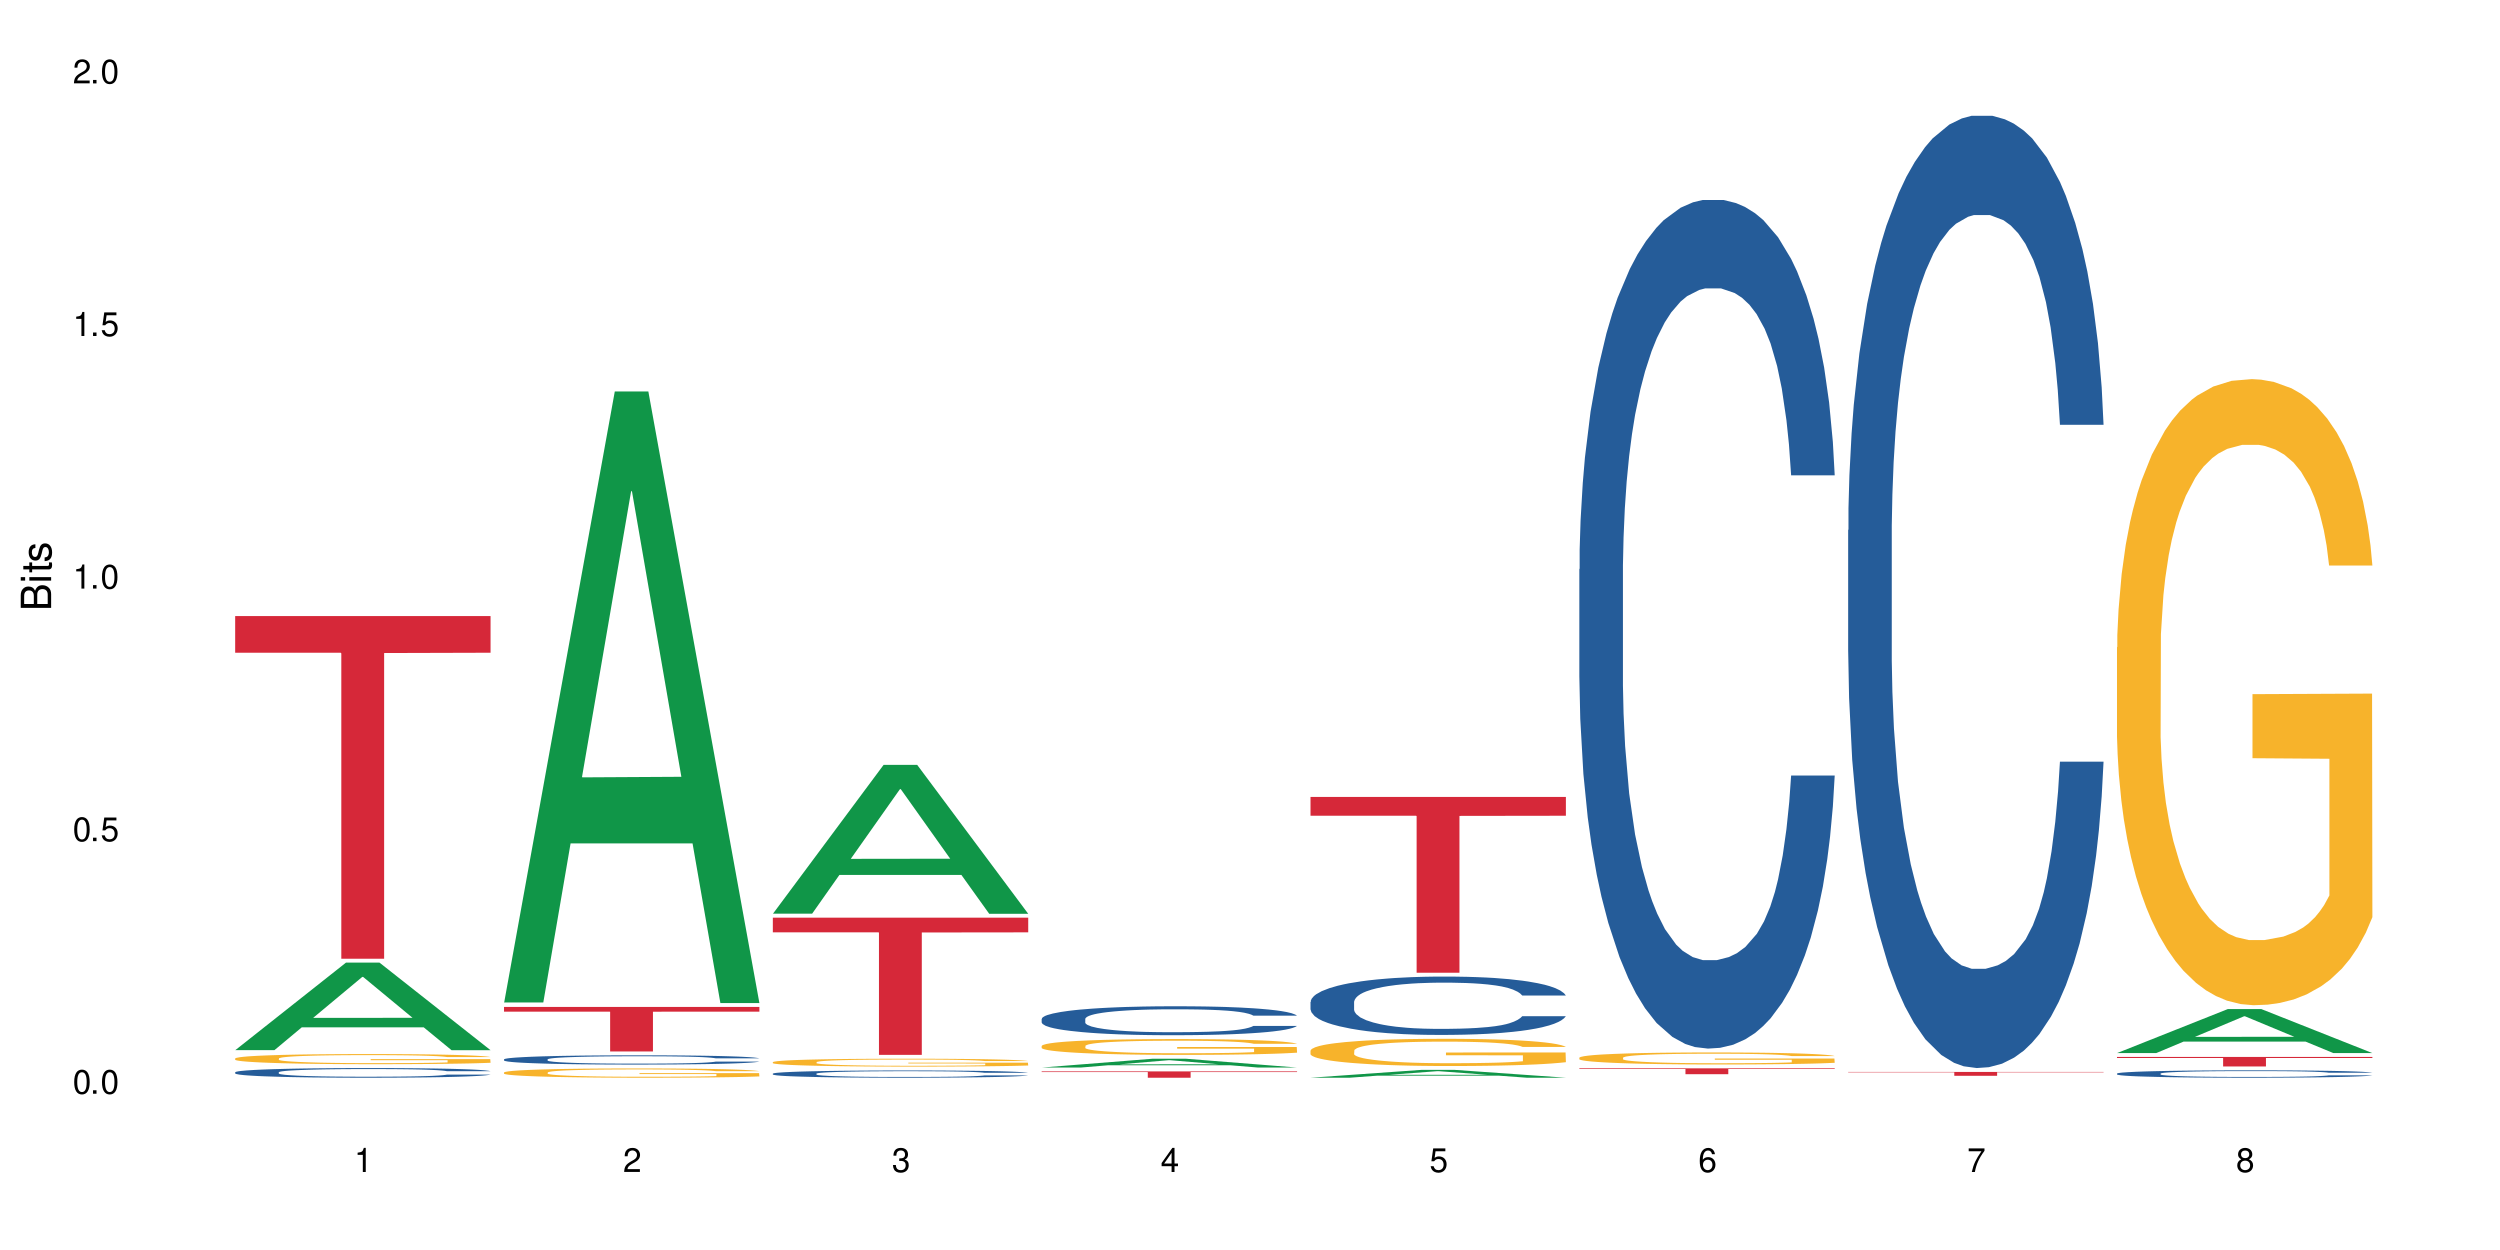
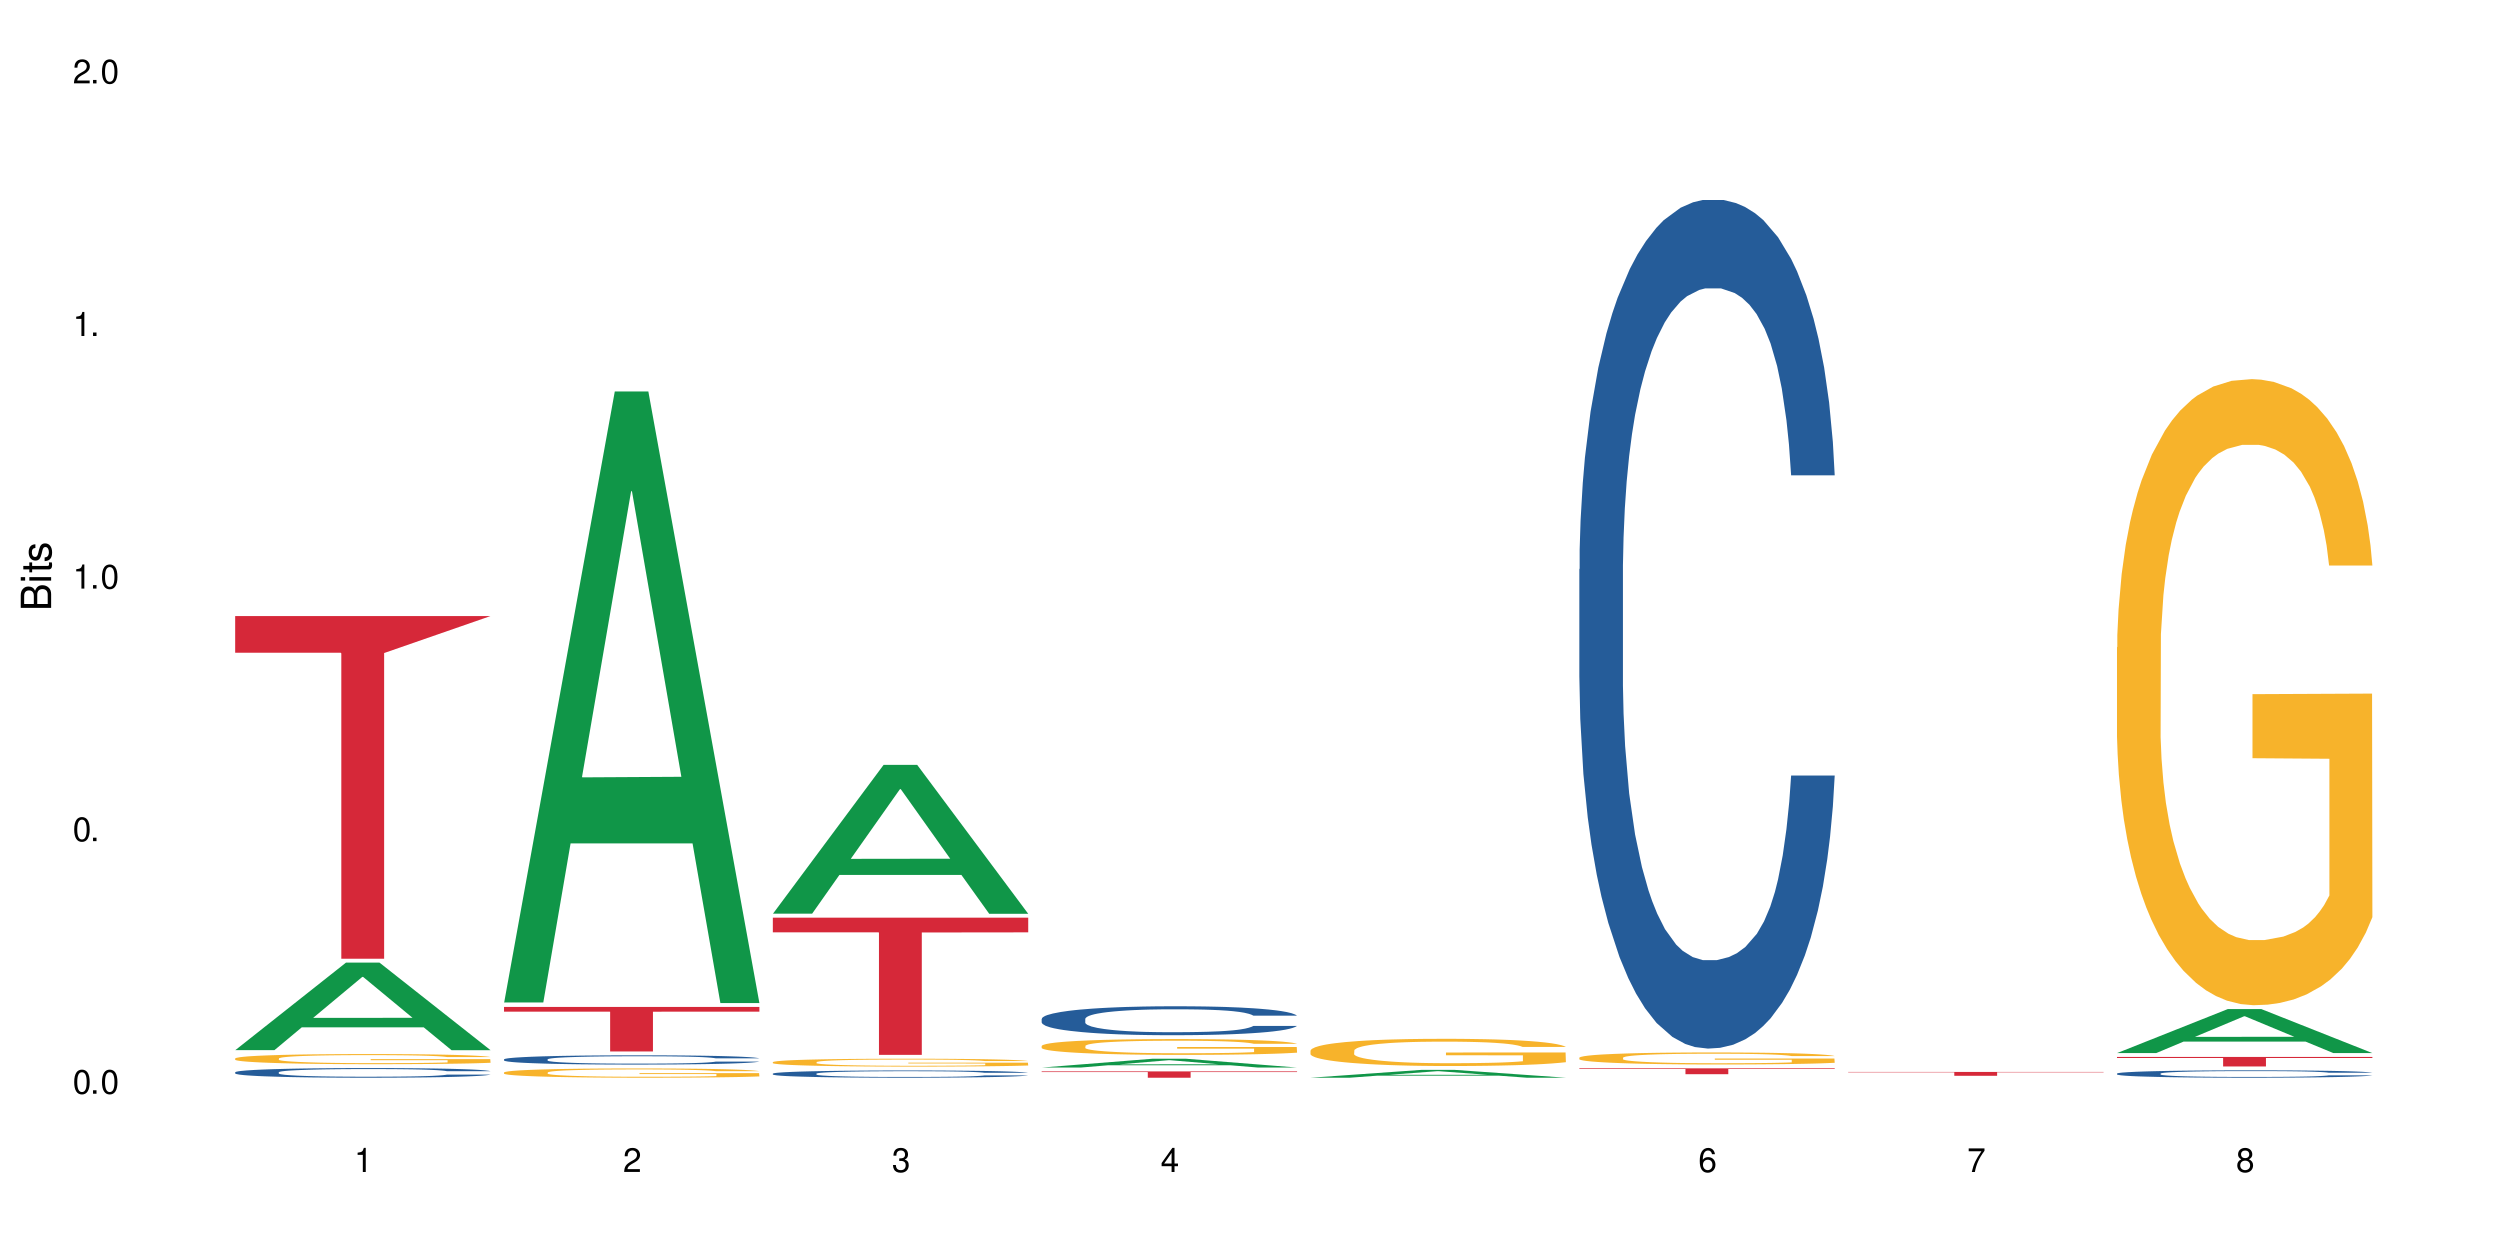
<svg xmlns="http://www.w3.org/2000/svg" xmlns:xlink="http://www.w3.org/1999/xlink" width="720" height="360" viewBox="0 0 720 360">
  <defs>
    <g>
      <g id="glyph-0-0">
</g>
      <g id="glyph-0-1">
        <path d="M 2.641 -6.938 C 2 -6.938 1.422 -6.656 1.078 -6.172 C 0.641 -5.562 0.406 -4.641 0.406 -3.359 C 0.406 -1.016 1.188 0.219 2.641 0.219 C 4.078 0.219 4.859 -1.016 4.859 -3.297 C 4.859 -4.641 4.656 -5.547 4.203 -6.172 C 3.844 -6.656 3.281 -6.938 2.641 -6.938 Z M 2.641 -6.188 C 3.547 -6.188 4 -5.25 4 -3.375 C 4 -1.406 3.562 -0.484 2.625 -0.484 C 1.734 -0.484 1.281 -1.438 1.281 -3.344 C 1.281 -5.25 1.734 -6.188 2.641 -6.188 Z M 2.641 -6.188 " />
      </g>
      <g id="glyph-0-2">
        <path d="M 1.828 -1 L 0.828 -1 L 0.828 0 L 1.828 0 Z M 1.828 -1 " />
      </g>
      <g id="glyph-0-3">
-         <path d="M 4.562 -6.797 L 1.062 -6.797 L 0.547 -3.094 L 1.328 -3.094 C 1.719 -3.562 2.047 -3.734 2.578 -3.734 C 3.484 -3.734 4.062 -3.109 4.062 -2.094 C 4.062 -1.125 3.484 -0.531 2.578 -0.531 C 1.828 -0.531 1.375 -0.906 1.188 -1.672 L 0.328 -1.672 C 0.453 -1.109 0.547 -0.844 0.75 -0.594 C 1.125 -0.078 1.828 0.219 2.594 0.219 C 3.969 0.219 4.922 -0.781 4.922 -2.219 C 4.922 -3.562 4.031 -4.484 2.719 -4.484 C 2.25 -4.484 1.859 -4.359 1.469 -4.062 L 1.734 -5.969 L 4.562 -5.969 Z M 4.562 -6.797 " />
-       </g>
+         </g>
      <g id="glyph-0-4">
        <path d="M 2.484 -4.938 L 2.484 0 L 3.328 0 L 3.328 -6.938 L 2.766 -6.938 C 2.469 -5.875 2.281 -5.734 0.984 -5.562 L 0.984 -4.938 Z M 2.484 -4.938 " />
      </g>
      <g id="glyph-0-5">
        <path d="M 4.859 -0.828 L 1.281 -0.828 C 1.359 -1.406 1.672 -1.781 2.5 -2.281 L 3.469 -2.828 C 4.406 -3.344 4.906 -4.062 4.906 -4.906 C 4.906 -5.484 4.672 -6.031 4.266 -6.406 C 3.859 -6.766 3.375 -6.938 2.719 -6.938 C 1.859 -6.938 1.219 -6.625 0.844 -6.031 C 0.609 -5.672 0.5 -5.234 0.484 -4.531 L 1.328 -4.531 C 1.359 -5.016 1.406 -5.281 1.531 -5.516 C 1.75 -5.938 2.188 -6.203 2.703 -6.203 C 3.469 -6.203 4.031 -5.641 4.031 -4.891 C 4.031 -4.344 3.719 -3.859 3.125 -3.516 L 2.234 -3 C 0.812 -2.172 0.406 -1.531 0.328 -0.016 L 4.859 -0.016 Z M 4.859 -0.828 " />
      </g>
      <g id="glyph-0-6">
        <path d="M 2.125 -3.188 L 2.578 -3.188 C 3.5 -3.188 3.984 -2.766 3.984 -1.922 C 3.984 -1.062 3.469 -0.531 2.594 -0.531 C 1.656 -0.531 1.203 -1 1.156 -2.016 L 0.312 -2.016 C 0.344 -1.453 0.438 -1.094 0.609 -0.781 C 0.953 -0.109 1.625 0.219 2.547 0.219 C 3.953 0.219 4.859 -0.625 4.859 -1.938 C 4.859 -2.828 4.516 -3.297 3.703 -3.594 C 4.344 -3.844 4.656 -4.328 4.656 -5.031 C 4.656 -6.219 3.875 -6.938 2.578 -6.938 C 1.203 -6.938 0.484 -6.172 0.453 -4.703 L 1.297 -4.703 C 1.312 -5.125 1.344 -5.359 1.453 -5.578 C 1.641 -5.969 2.062 -6.203 2.594 -6.203 C 3.344 -6.203 3.797 -5.75 3.797 -5 C 3.797 -4.516 3.609 -4.219 3.25 -4.047 C 3.016 -3.953 2.703 -3.922 2.125 -3.906 Z M 2.125 -3.188 " />
      </g>
      <g id="glyph-0-7">
        <path d="M 3.141 -1.672 L 3.141 0 L 3.984 0 L 3.984 -1.672 L 4.984 -1.672 L 4.984 -2.438 L 3.984 -2.438 L 3.984 -6.938 L 3.359 -6.938 L 0.266 -2.578 L 0.266 -1.672 Z M 3.141 -2.438 L 1 -2.438 L 3.141 -5.5 Z M 3.141 -2.438 " />
      </g>
      <g id="glyph-0-8">
        <path d="M 4.781 -5.125 C 4.609 -6.266 3.891 -6.938 2.844 -6.938 C 2.094 -6.938 1.422 -6.578 1.031 -5.953 C 0.594 -5.266 0.406 -4.422 0.406 -3.172 C 0.406 -2 0.578 -1.25 0.984 -0.641 C 1.359 -0.078 1.953 0.219 2.703 0.219 C 3.984 0.219 4.922 -0.75 4.922 -2.094 C 4.922 -3.375 4.062 -4.281 2.844 -4.281 C 2.172 -4.281 1.641 -4.031 1.281 -3.516 C 1.281 -5.234 1.828 -6.188 2.797 -6.188 C 3.391 -6.188 3.797 -5.797 3.938 -5.125 Z M 2.734 -3.531 C 3.547 -3.531 4.062 -2.953 4.062 -2.031 C 4.062 -1.156 3.484 -0.531 2.703 -0.531 C 1.922 -0.531 1.328 -1.188 1.328 -2.078 C 1.328 -2.938 1.906 -3.531 2.734 -3.531 Z M 2.734 -3.531 " />
      </g>
      <g id="glyph-0-9">
        <path d="M 4.984 -6.797 L 0.438 -6.797 L 0.438 -5.969 L 4.109 -5.969 C 2.5 -3.656 1.828 -2.234 1.328 0 L 2.219 0 C 2.594 -2.172 3.453 -4.047 4.984 -6.094 Z M 4.984 -6.797 " />
      </g>
      <g id="glyph-0-10">
        <path d="M 3.75 -3.656 C 4.469 -4.094 4.688 -4.438 4.688 -5.078 C 4.688 -6.172 3.844 -6.938 2.641 -6.938 C 1.438 -6.938 0.594 -6.172 0.594 -5.094 C 0.594 -4.438 0.812 -4.094 1.516 -3.656 C 0.734 -3.266 0.359 -2.703 0.359 -1.922 C 0.359 -0.656 1.281 0.219 2.641 0.219 C 3.984 0.219 4.922 -0.656 4.922 -1.922 C 4.922 -2.703 4.531 -3.266 3.75 -3.656 Z M 2.641 -6.188 C 3.359 -6.188 3.812 -5.75 3.812 -5.062 C 3.812 -4.406 3.344 -3.984 2.641 -3.984 C 1.922 -3.984 1.453 -4.406 1.453 -5.078 C 1.453 -5.75 1.922 -6.188 2.641 -6.188 Z M 2.641 -3.266 C 3.484 -3.266 4.062 -2.719 4.062 -1.906 C 4.062 -1.078 3.484 -0.531 2.625 -0.531 C 1.797 -0.531 1.219 -1.094 1.219 -1.906 C 1.219 -2.719 1.781 -3.266 2.641 -3.266 Z M 2.641 -3.266 " />
      </g>
      <g id="glyph-1-0">
</g>
      <g id="glyph-1-1">
        <path d="M 0 -0.953 L 0 -4.891 C 0 -5.719 -0.234 -6.344 -0.734 -6.797 C -1.188 -7.234 -1.812 -7.469 -2.5 -7.469 C -3.547 -7.469 -4.188 -7 -4.625 -5.875 C -4.984 -6.688 -5.625 -7.094 -6.531 -7.094 C -7.172 -7.094 -7.734 -6.859 -8.141 -6.391 C -8.562 -5.922 -8.75 -5.344 -8.75 -4.5 L -8.75 -0.953 Z M -4.984 -2.062 L -7.766 -2.062 L -7.766 -4.219 C -7.766 -4.844 -7.688 -5.203 -7.453 -5.5 C -7.219 -5.812 -6.859 -5.969 -6.375 -5.969 C -5.891 -5.969 -5.531 -5.812 -5.297 -5.5 C -5.062 -5.203 -4.984 -4.844 -4.984 -4.219 Z M -0.984 -2.062 L -4 -2.062 L -4 -4.781 C -4 -5.766 -3.438 -6.359 -2.484 -6.359 C -1.547 -6.359 -0.984 -5.766 -0.984 -4.781 Z M -0.984 -2.062 " />
      </g>
      <g id="glyph-1-2">
        <path d="M -6.281 -1.797 L -6.281 -0.797 L 0 -0.797 L 0 -1.797 Z M -8.75 -1.797 L -8.75 -0.797 L -7.484 -0.797 L -7.484 -1.797 Z M -8.75 -1.797 " />
      </g>
      <g id="glyph-1-3">
        <path d="M -6.281 -3.047 L -6.281 -2.016 L -8.016 -2.016 L -8.016 -1.016 L -6.281 -1.016 L -6.281 -0.172 L -5.469 -0.172 L -5.469 -1.016 L -0.719 -1.016 C -0.078 -1.016 0.281 -1.453 0.281 -2.234 C 0.281 -2.5 0.25 -2.719 0.188 -3.047 L -0.641 -3.047 C -0.609 -2.906 -0.594 -2.766 -0.594 -2.562 C -0.594 -2.141 -0.719 -2.016 -1.156 -2.016 L -5.469 -2.016 L -5.469 -3.047 Z M -6.281 -3.047 " />
      </g>
      <g id="glyph-1-4">
        <path d="M -4.531 -5.25 C -5.766 -5.25 -6.469 -4.422 -6.469 -2.969 C -6.469 -1.516 -5.719 -0.562 -4.547 -0.562 C -3.562 -0.562 -3.094 -1.062 -2.734 -2.562 L -2.516 -3.484 C -2.344 -4.188 -2.094 -4.469 -1.641 -4.469 C -1.047 -4.469 -0.641 -3.875 -0.641 -3 C -0.641 -2.453 -0.797 -2 -1.062 -1.75 C -1.25 -1.594 -1.422 -1.531 -1.875 -1.469 L -1.875 -0.406 C -0.422 -0.453 0.281 -1.266 0.281 -2.922 C 0.281 -4.5 -0.5 -5.516 -1.719 -5.516 C -2.656 -5.516 -3.172 -4.984 -3.469 -3.734 L -3.703 -2.766 C -3.891 -1.953 -4.156 -1.609 -4.594 -1.609 C -5.188 -1.609 -5.547 -2.125 -5.547 -2.938 C -5.547 -3.75 -5.203 -4.172 -4.531 -4.203 Z M -4.531 -5.25 " />
      </g>
    </g>
  </defs>
  <rect x="-72" y="-36" width="864" height="432" fill="rgb(100%, 100%, 100%)" fill-opacity="1" />
  <path fill-rule="nonzero" fill="rgb(6.275%, 58.824%, 28.235%)" fill-opacity="1" d="M 67.73 302.434 L 67.809 302.41 L 99.637 277.238 L 109.301 277.238 L 141.281 302.457 L 130.047 302.457 L 122.031 295.875 L 86.906 295.875 L 79.047 302.434 L 67.73 302.434 L 90.285 293.152 L 118.809 293.129 L 104.586 281.359 L 104.43 281.336 L 104.27 281.406 L 90.207 293.129 L 90.285 293.152 Z M 67.73 302.434 " />
  <path fill-rule="nonzero" fill="rgb(14.51%, 36.078%, 60%)" fill-opacity="1" d="M 67.73 308.812 L 67.82 308.809 L 67.82 308.746 L 68.09 308.652 L 68.719 308.527 L 69.344 308.445 L 70.961 308.293 L 73.203 308.148 L 75.535 308.039 L 77.238 307.973 L 78.766 307.922 L 82.262 307.828 L 84.504 307.777 L 86.926 307.734 L 89.887 307.691 L 92.039 307.668 L 96.883 307.625 L 100.469 307.609 L 103.25 307.602 L 109.262 307.602 L 112.848 307.609 L 115.449 307.625 L 118.32 307.645 L 120.742 307.668 L 124.957 307.723 L 128.727 307.793 L 130.43 307.836 L 133.121 307.914 L 135.184 307.988 L 136.617 308.055 L 138.234 308.148 L 139.668 308.266 L 140.746 308.395 L 141.281 308.504 L 128.727 308.504 L 128.098 308.402 L 127.379 308.324 L 126.035 308.219 L 124.688 308.145 L 122.805 308.07 L 121.102 308.023 L 118.77 307.973 L 116.707 307.945 L 114.555 307.922 L 112.488 307.906 L 108.543 307.891 L 103.969 307.891 L 102.266 307.895 L 98.766 307.914 L 96.883 307.934 L 94.191 307.969 L 92.309 308.004 L 90.066 308.055 L 88.539 308.098 L 86.656 308.164 L 85.312 308.223 L 83.785 308.305 L 82.891 308.367 L 82.082 308.441 L 81.363 308.523 L 80.828 308.613 L 80.469 308.707 L 80.289 308.797 L 80.289 309.191 L 80.469 309.285 L 80.918 309.391 L 82.082 309.547 L 83.785 309.68 L 85.762 309.789 L 87.645 309.863 L 88.719 309.898 L 90.156 309.941 L 92.398 309.992 L 95.629 310.043 L 97.512 310.062 L 100.383 310.082 L 103.34 310.094 L 107.289 310.094 L 110.785 310.082 L 113.117 310.07 L 115.539 310.051 L 118.859 310.008 L 120.922 309.965 L 122.715 309.918 L 124.062 309.871 L 124.957 309.828 L 126.305 309.75 L 127.379 309.664 L 128.188 309.574 L 128.727 309.488 L 141.281 309.488 L 140.746 309.59 L 139.938 309.688 L 139.129 309.762 L 137.875 309.852 L 136.441 309.93 L 134.375 310.02 L 132.672 310.078 L 130.43 310.141 L 128.367 310.191 L 126.125 310.234 L 122.805 310.285 L 120.652 310.309 L 118.32 310.332 L 115.539 310.352 L 112.043 310.371 L 108.273 310.383 L 104.777 310.383 L 101.008 310.379 L 98.227 310.367 L 94.551 310.344 L 89.977 310.301 L 86.656 310.25 L 84.055 310.203 L 81.812 310.152 L 79.301 310.082 L 76.074 309.973 L 74.098 309.887 L 72.754 309.812 L 71.23 309.715 L 70.152 309.625 L 68.898 309.484 L 68 309.301 L 67.73 309.164 Z M 67.73 308.812 " />
  <path fill-rule="nonzero" fill="rgb(96.863%, 70.196%, 16.863%)" fill-opacity="1" d="M 67.73 304.82 L 67.82 304.816 L 67.82 304.762 L 68.18 304.645 L 69.078 304.477 L 70.242 304.344 L 71.5 304.234 L 72.305 304.18 L 73.652 304.102 L 74.816 304.043 L 77.777 303.922 L 81.543 303.809 L 83.609 303.762 L 85.941 303.715 L 89.258 303.664 L 90.785 303.648 L 95.449 303.605 L 100.738 303.578 L 106.57 303.57 L 109.262 303.574 L 112.938 303.582 L 117.961 303.613 L 120.832 303.641 L 123.074 303.664 L 125.406 303.699 L 128.277 303.754 L 130.969 303.816 L 133.121 303.883 L 135.273 303.961 L 137.066 304.047 L 138.594 304.141 L 139.938 304.254 L 140.746 304.344 L 141.281 304.438 L 128.816 304.438 L 128.098 304.344 L 127.289 304.273 L 125.945 304.184 L 124.598 304.121 L 123.254 304.07 L 120.742 304 L 118.59 303.957 L 115.898 303.922 L 113.297 303.898 L 110.336 303.883 L 108.543 303.875 L 103.789 303.875 L 99.484 303.895 L 96.973 303.918 L 95.18 303.938 L 92.668 303.977 L 91.141 304.008 L 90.246 304.031 L 87.555 304.113 L 85.762 304.188 L 84.773 304.238 L 83.52 304.32 L 82.621 304.391 L 81.633 304.496 L 81.098 304.578 L 80.379 304.758 L 80.289 305.238 L 80.559 305.34 L 81.098 305.449 L 81.812 305.543 L 82.891 305.645 L 83.965 305.723 L 85.852 305.828 L 87.465 305.895 L 88.719 305.941 L 91.141 306.012 L 92.129 306.039 L 94.461 306.086 L 96.883 306.121 L 99.844 306.156 L 102.086 306.172 L 105.672 306.184 L 110.246 306.184 L 115.629 306.168 L 119.039 306.148 L 121.371 306.125 L 122.895 306.105 L 124.777 306.078 L 126.125 306.051 L 127.379 306.02 L 128.906 305.977 L 128.906 305.34 L 106.75 305.336 L 106.75 305.039 L 141.195 305.035 L 141.281 306.078 L 139.398 306.148 L 137.066 306.219 L 134.824 306.273 L 132.492 306.316 L 129.176 306.367 L 126.484 306.398 L 122.355 306.438 L 118.59 306.461 L 114.645 306.477 L 111.145 306.484 L 107.02 306.488 L 103.34 306.48 L 99.395 306.465 L 96.254 306.445 L 93.383 306.418 L 90.516 306.383 L 86.926 306.328 L 84.594 306.281 L 82.172 306.227 L 79.75 306.16 L 77.598 306.09 L 76.164 306.031 L 74.727 305.969 L 73.203 305.887 L 71.766 305.797 L 70.691 305.715 L 69.703 305.621 L 68.988 305.535 L 68.27 305.414 L 67.91 305.316 L 67.73 305.234 Z M 67.73 304.82 " />
-   <path fill-rule="nonzero" fill="rgb(83.922%, 15.686%, 22.353%)" fill-opacity="1" d="M 67.73 177.418 L 141.281 177.418 L 141.281 187.984 L 110.629 188.074 L 110.629 276.125 L 98.297 276.125 L 98.297 188.168 L 98.117 187.984 L 67.73 187.984 Z M 67.73 177.418 " />
+   <path fill-rule="nonzero" fill="rgb(83.922%, 15.686%, 22.353%)" fill-opacity="1" d="M 67.73 177.418 L 141.281 177.418 L 110.629 188.074 L 110.629 276.125 L 98.297 276.125 L 98.297 188.168 L 98.117 187.984 L 67.73 187.984 Z M 67.73 177.418 " />
  <path fill-rule="nonzero" fill="rgb(6.275%, 58.824%, 28.235%)" fill-opacity="1" d="M 145.156 288.711 L 145.234 288.543 L 177.059 112.742 L 186.723 112.742 L 218.707 288.875 L 207.469 288.875 L 199.453 242.898 L 164.328 242.898 L 156.469 288.711 L 145.156 288.711 L 167.707 223.879 L 196.23 223.715 L 182.008 141.52 L 181.852 141.352 L 181.695 141.848 L 167.629 223.715 L 167.707 223.879 Z M 145.156 288.711 " />
  <path fill-rule="nonzero" fill="rgb(14.51%, 36.078%, 60%)" fill-opacity="1" d="M 145.156 305.09 L 145.242 305.09 L 145.242 305.031 L 145.512 304.938 L 146.141 304.82 L 146.77 304.738 L 148.383 304.594 L 150.625 304.457 L 152.957 304.348 L 154.664 304.285 L 156.188 304.234 L 159.684 304.145 L 161.93 304.098 L 164.352 304.059 L 167.309 304.016 L 169.461 303.992 L 174.305 303.953 L 177.895 303.938 L 180.676 303.93 L 186.684 303.93 L 190.273 303.938 L 192.875 303.949 L 195.742 303.969 L 198.164 303.992 L 202.383 304.047 L 206.148 304.113 L 207.852 304.152 L 210.543 304.23 L 212.605 304.301 L 214.043 304.367 L 215.656 304.457 L 217.094 304.566 L 218.168 304.691 L 218.707 304.797 L 206.148 304.797 L 205.52 304.699 L 204.805 304.621 L 203.457 304.523 L 202.113 304.449 L 200.23 304.379 L 198.523 304.332 L 196.191 304.289 L 194.129 304.258 L 191.977 304.234 L 189.914 304.223 L 185.969 304.207 L 181.391 304.207 L 179.688 304.211 L 176.191 304.23 L 174.305 304.25 L 171.613 304.281 L 169.73 304.312 L 167.488 304.363 L 165.965 304.406 L 164.082 304.469 L 162.734 304.523 L 161.211 304.605 L 160.312 304.664 L 159.508 304.734 L 158.789 304.816 L 158.25 304.898 L 157.891 304.992 L 157.711 305.078 L 157.711 305.457 L 157.891 305.547 L 158.34 305.648 L 159.508 305.797 L 161.211 305.926 L 163.184 306.027 L 165.066 306.102 L 166.145 306.137 L 167.578 306.176 L 169.82 306.223 L 173.051 306.273 L 174.934 306.293 L 177.805 306.312 L 180.766 306.32 L 184.711 306.32 L 188.211 306.312 L 190.543 306.301 L 192.965 306.281 L 196.281 306.238 L 198.344 306.199 L 200.141 306.152 L 201.484 306.105 L 202.383 306.066 L 203.727 305.992 L 204.805 305.91 L 205.609 305.824 L 206.148 305.742 L 218.707 305.742 L 218.168 305.84 L 217.359 305.934 L 216.555 306.004 L 215.297 306.09 L 213.863 306.164 L 211.801 306.25 L 210.094 306.309 L 207.852 306.367 L 205.789 306.414 L 203.547 306.457 L 200.23 306.504 L 198.074 306.527 L 195.742 306.551 L 192.965 306.57 L 189.465 306.586 L 185.699 306.598 L 182.199 306.602 L 178.434 306.594 L 175.652 306.586 L 171.973 306.562 L 167.398 306.52 L 164.082 306.473 L 161.48 306.426 L 159.238 306.379 L 156.727 306.312 L 153.496 306.203 L 151.523 306.121 L 150.176 306.055 L 148.652 305.957 L 147.574 305.871 L 146.32 305.734 L 145.422 305.562 L 145.156 305.43 Z M 145.156 305.09 " />
  <path fill-rule="nonzero" fill="rgb(96.863%, 70.196%, 16.863%)" fill-opacity="1" d="M 145.156 308.855 L 145.242 308.855 L 145.242 308.805 L 145.602 308.695 L 146.5 308.543 L 147.664 308.418 L 148.922 308.324 L 149.73 308.27 L 151.074 308.199 L 152.242 308.145 L 155.199 308.035 L 158.969 307.934 L 161.031 307.887 L 163.363 307.848 L 166.684 307.801 L 168.207 307.781 L 172.871 307.742 L 178.164 307.719 L 183.992 307.711 L 186.684 307.715 L 190.363 307.727 L 195.387 307.75 L 198.254 307.777 L 200.496 307.801 L 202.828 307.832 L 205.699 307.879 L 208.391 307.938 L 210.543 307.996 L 212.695 308.07 L 214.492 308.148 L 216.016 308.234 L 217.359 308.336 L 218.168 308.422 L 218.707 308.508 L 206.238 308.508 L 205.52 308.422 L 204.715 308.355 L 203.367 308.277 L 202.023 308.219 L 200.676 308.172 L 198.164 308.109 L 196.012 308.07 L 193.32 308.035 L 190.723 308.012 L 187.762 307.996 L 185.969 307.992 L 181.211 307.992 L 176.906 308.012 L 174.395 308.031 L 172.602 308.051 L 170.09 308.086 L 168.566 308.113 L 167.668 308.133 L 164.977 308.211 L 163.184 308.277 L 162.195 308.324 L 160.941 308.398 L 160.043 308.465 L 159.059 308.562 L 158.52 308.633 L 157.801 308.801 L 157.711 309.238 L 157.98 309.332 L 158.52 309.434 L 159.238 309.52 L 160.312 309.613 L 161.391 309.684 L 163.273 309.777 L 164.887 309.844 L 166.145 309.883 L 168.566 309.949 L 169.551 309.973 L 171.883 310.016 L 174.305 310.051 L 177.266 310.078 L 179.508 310.094 L 183.098 310.105 L 187.672 310.105 L 193.055 310.09 L 196.461 310.07 L 198.793 310.051 L 200.32 310.035 L 202.203 310.008 L 203.547 309.984 L 204.805 309.957 L 206.328 309.914 L 206.328 309.332 L 184.172 309.328 L 184.172 309.055 L 218.617 309.055 L 218.707 310.008 L 216.824 310.074 L 214.492 310.137 L 212.25 310.188 L 209.918 310.227 L 206.598 310.273 L 203.906 310.305 L 199.781 310.336 L 196.012 310.359 L 192.066 310.375 L 188.566 310.383 L 184.441 310.383 L 180.766 310.379 L 176.816 310.363 L 173.68 310.344 L 170.809 310.32 L 167.938 310.289 L 164.352 310.238 L 162.016 310.195 L 159.594 310.145 L 157.172 310.082 L 155.02 310.02 L 153.586 309.965 L 152.152 309.906 L 150.625 309.836 L 149.191 309.75 L 148.113 309.676 L 147.129 309.59 L 146.41 309.512 L 145.691 309.402 L 145.332 309.312 L 145.156 309.238 Z M 145.156 308.855 " />
  <path fill-rule="nonzero" fill="rgb(83.922%, 15.686%, 22.353%)" fill-opacity="1" d="M 145.156 289.988 L 218.707 289.988 L 218.707 291.359 L 188.051 291.371 L 188.051 302.816 L 175.719 302.816 L 175.719 291.387 L 175.539 291.359 L 145.156 291.359 Z M 145.156 289.988 " />
  <path fill-rule="nonzero" fill="rgb(6.275%, 58.824%, 28.235%)" fill-opacity="1" d="M 222.578 263.137 L 222.656 263.094 L 254.48 220.281 L 264.148 220.281 L 296.129 263.176 L 284.895 263.176 L 276.879 251.98 L 241.75 251.98 L 233.895 263.137 L 222.578 263.137 L 245.129 247.348 L 273.656 247.309 L 259.434 227.289 L 259.273 227.25 L 259.117 227.371 L 245.051 247.309 L 245.129 247.348 Z M 222.578 263.137 " />
  <path fill-rule="nonzero" fill="rgb(14.51%, 36.078%, 60%)" fill-opacity="1" d="M 222.578 309.203 L 222.668 309.203 L 222.668 309.156 L 222.938 309.082 L 223.562 308.992 L 224.191 308.93 L 225.809 308.816 L 228.051 308.707 L 230.383 308.621 L 232.086 308.574 L 233.609 308.535 L 237.109 308.465 L 239.352 308.43 L 241.773 308.395 L 244.734 308.363 L 246.887 308.344 L 251.73 308.312 L 255.316 308.301 L 258.098 308.293 L 264.109 308.293 L 267.695 308.301 L 270.297 308.312 L 273.168 308.328 L 275.59 308.344 L 279.805 308.387 L 283.57 308.438 L 285.277 308.469 L 287.969 308.527 L 290.031 308.586 L 291.465 308.637 L 293.082 308.707 L 294.516 308.793 L 295.59 308.891 L 296.129 308.973 L 283.57 308.973 L 282.945 308.895 L 282.227 308.836 L 280.883 308.758 L 279.535 308.703 L 277.652 308.648 L 275.949 308.609 L 273.617 308.574 L 271.551 308.551 L 269.398 308.535 L 267.336 308.523 L 263.391 308.512 L 258.816 308.512 L 257.109 308.516 L 253.613 308.531 L 251.73 308.543 L 249.039 308.57 L 247.156 308.598 L 244.914 308.633 L 243.387 308.668 L 241.504 308.715 L 240.16 308.762 L 238.633 308.824 L 237.738 308.871 L 236.93 308.926 L 236.211 308.988 L 235.672 309.055 L 235.316 309.125 L 235.137 309.195 L 235.137 309.488 L 235.316 309.559 L 235.762 309.641 L 236.93 309.754 L 238.633 309.855 L 240.605 309.938 L 242.492 309.992 L 243.566 310.02 L 245.004 310.051 L 247.246 310.09 L 250.473 310.129 L 252.355 310.145 L 255.227 310.16 L 258.188 310.164 L 262.133 310.164 L 265.633 310.16 L 267.965 310.148 L 270.387 310.133 L 273.707 310.102 L 275.77 310.07 L 277.562 310.035 L 278.906 309.996 L 279.805 309.969 L 281.148 309.906 L 282.227 309.844 L 283.035 309.777 L 283.57 309.711 L 296.129 309.711 L 295.59 309.789 L 294.785 309.863 L 293.977 309.918 L 292.723 309.984 L 291.285 310.043 L 289.223 310.109 L 287.52 310.156 L 285.277 310.203 L 283.215 310.238 L 280.973 310.27 L 277.652 310.309 L 275.5 310.328 L 273.168 310.344 L 270.387 310.359 L 266.887 310.375 L 263.121 310.383 L 259.621 310.383 L 255.855 310.379 L 253.074 310.371 L 249.398 310.355 L 244.824 310.32 L 241.504 310.285 L 238.902 310.25 L 236.66 310.211 L 234.148 310.16 L 230.918 310.074 L 228.945 310.008 L 227.602 309.957 L 226.074 309.883 L 225 309.816 L 223.742 309.707 L 222.848 309.57 L 222.578 309.469 Z M 222.578 309.203 " />
  <path fill-rule="nonzero" fill="rgb(96.863%, 70.196%, 16.863%)" fill-opacity="1" d="M 222.578 305.883 L 222.668 305.879 L 222.668 305.84 L 223.027 305.746 L 223.922 305.617 L 225.09 305.512 L 226.344 305.43 L 227.152 305.383 L 228.496 305.32 L 229.664 305.277 L 232.625 305.184 L 236.391 305.098 L 238.453 305.059 L 240.785 305.023 L 244.105 304.984 L 245.629 304.969 L 250.293 304.938 L 255.586 304.914 L 261.418 304.91 L 264.109 304.91 L 267.785 304.918 L 272.809 304.941 L 275.68 304.965 L 277.922 304.984 L 280.254 305.012 L 283.125 305.051 L 285.816 305.102 L 287.969 305.152 L 290.121 305.215 L 291.914 305.281 L 293.438 305.352 L 294.785 305.441 L 295.59 305.512 L 296.129 305.586 L 283.66 305.586 L 282.945 305.512 L 282.137 305.457 L 280.793 305.387 L 279.445 305.34 L 278.102 305.301 L 275.59 305.246 L 273.438 305.211 L 270.746 305.184 L 268.145 305.164 L 265.184 305.152 L 263.391 305.148 L 258.637 305.148 L 254.332 305.164 L 251.82 305.18 L 250.023 305.195 L 247.512 305.227 L 245.988 305.25 L 245.094 305.27 L 242.402 305.332 L 240.605 305.391 L 239.621 305.43 L 238.363 305.492 L 237.469 305.547 L 236.48 305.633 L 235.941 305.695 L 235.227 305.836 L 235.137 306.207 L 235.406 306.289 L 235.941 306.371 L 236.66 306.445 L 237.738 306.527 L 238.812 306.586 L 240.695 306.668 L 242.312 306.723 L 243.566 306.758 L 245.988 306.812 L 246.977 306.832 L 249.309 306.867 L 251.73 306.898 L 254.691 306.922 L 256.934 306.934 L 260.52 306.945 L 265.094 306.945 L 270.477 306.934 L 273.887 306.914 L 276.219 306.898 L 277.742 306.887 L 279.625 306.863 L 280.973 306.84 L 282.227 306.82 L 283.75 306.781 L 283.75 306.289 L 261.598 306.285 L 261.598 306.051 L 296.039 306.051 L 296.129 306.863 L 294.246 306.918 L 291.914 306.973 L 289.672 307.012 L 287.34 307.047 L 284.02 307.09 L 281.328 307.113 L 277.203 307.141 L 273.438 307.16 L 269.488 307.172 L 265.992 307.18 L 261.867 307.18 L 258.188 307.176 L 254.242 307.164 L 251.102 307.148 L 248.23 307.129 L 245.359 307.102 L 241.773 307.059 L 239.441 307.023 L 237.02 306.977 L 234.598 306.926 L 232.445 306.871 L 231.008 306.828 L 229.574 306.777 L 228.051 306.715 L 226.613 306.645 L 225.539 306.578 L 224.551 306.508 L 223.832 306.438 L 223.117 306.344 L 222.758 306.27 L 222.578 306.207 Z M 222.578 305.883 " />
  <path fill-rule="nonzero" fill="rgb(83.922%, 15.686%, 22.353%)" fill-opacity="1" d="M 222.578 264.289 L 296.129 264.289 L 296.129 268.516 L 265.477 268.555 L 265.477 303.797 L 253.141 303.797 L 253.141 268.59 L 252.965 268.516 L 222.578 268.516 Z M 222.578 264.289 " />
  <path fill-rule="nonzero" fill="rgb(6.275%, 58.824%, 28.235%)" fill-opacity="1" d="M 300 307.449 L 300.078 307.449 L 331.906 304.918 L 341.57 304.918 L 373.555 307.453 L 362.316 307.453 L 354.301 306.793 L 319.176 306.793 L 311.316 307.449 L 300 307.449 L 322.555 306.52 L 351.078 306.516 L 336.855 305.332 L 336.699 305.332 L 336.543 305.34 L 322.477 306.516 L 322.555 306.52 Z M 300 307.449 " />
  <path fill-rule="nonzero" fill="rgb(14.51%, 36.078%, 60%)" fill-opacity="1" d="M 300 293.434 L 300.09 293.43 L 300.09 293.246 L 300.359 292.957 L 300.988 292.59 L 301.617 292.34 L 303.23 291.891 L 305.473 291.457 L 307.805 291.121 L 309.508 290.922 L 311.035 290.77 L 314.531 290.488 L 316.773 290.344 L 319.195 290.215 L 322.156 290.086 L 324.309 290.008 L 329.152 289.887 L 332.742 289.832 L 335.52 289.812 L 341.531 289.812 L 345.117 289.84 L 347.719 289.879 L 350.59 289.941 L 353.012 290.008 L 357.227 290.176 L 360.996 290.391 L 362.699 290.512 L 365.391 290.746 L 367.453 290.977 L 368.891 291.176 L 370.504 291.457 L 371.938 291.797 L 373.016 292.188 L 373.555 292.516 L 360.996 292.516 L 360.367 292.211 L 359.648 291.973 L 358.305 291.66 L 356.961 291.441 L 355.074 291.219 L 353.371 291.074 L 351.039 290.93 L 348.977 290.84 L 346.824 290.77 L 344.762 290.727 L 340.812 290.68 L 336.238 290.68 L 334.535 290.695 L 331.035 290.754 L 329.152 290.809 L 326.461 290.914 L 324.578 291.016 L 322.336 291.168 L 320.812 291.297 L 318.926 291.492 L 317.582 291.668 L 316.059 291.922 L 315.16 292.109 L 314.352 292.324 L 313.637 292.574 L 313.098 292.84 L 312.738 293.125 L 312.559 293.398 L 312.559 294.578 L 312.738 294.852 L 313.188 295.172 L 314.352 295.637 L 316.059 296.039 L 318.031 296.359 L 319.914 296.586 L 320.992 296.695 L 322.426 296.816 L 324.668 296.969 L 327.898 297.121 L 329.781 297.184 L 332.652 297.242 L 335.609 297.273 L 339.559 297.273 L 343.055 297.242 L 345.387 297.203 L 347.809 297.145 L 351.129 297.016 L 353.191 296.891 L 354.984 296.746 L 356.332 296.602 L 357.227 296.48 L 358.574 296.246 L 359.648 295.984 L 360.457 295.719 L 360.996 295.461 L 373.555 295.461 L 373.016 295.766 L 372.207 296.062 L 371.402 296.281 L 370.145 296.551 L 368.711 296.785 L 366.645 297.051 L 364.941 297.227 L 362.699 297.418 L 360.637 297.562 L 358.395 297.691 L 355.074 297.844 L 352.922 297.922 L 350.59 297.988 L 347.809 298.051 L 344.312 298.102 L 340.543 298.133 L 337.047 298.141 L 333.277 298.125 L 330.5 298.094 L 326.82 298.027 L 322.246 297.891 L 318.926 297.746 L 316.324 297.602 L 314.082 297.449 L 311.57 297.242 L 308.344 296.906 L 306.371 296.648 L 305.023 296.434 L 303.5 296.137 L 302.422 295.871 L 301.168 295.445 L 300.27 294.906 L 300 294.484 Z M 300 293.434 " />
  <path fill-rule="nonzero" fill="rgb(96.863%, 70.196%, 16.863%)" fill-opacity="1" d="M 300 301.203 L 300.09 301.199 L 300.09 301.117 L 300.449 300.93 L 301.348 300.672 L 302.512 300.461 L 303.77 300.293 L 304.574 300.207 L 305.922 300.082 L 307.086 299.988 L 310.047 299.801 L 313.816 299.629 L 315.879 299.555 L 318.211 299.48 L 321.527 299.402 L 323.055 299.375 L 327.719 299.309 L 333.012 299.266 L 338.84 299.254 L 341.531 299.258 L 345.207 299.273 L 350.23 299.32 L 353.102 299.363 L 355.344 299.402 L 357.676 299.457 L 360.547 299.539 L 363.238 299.641 L 365.391 299.738 L 367.543 299.863 L 369.336 299.996 L 370.863 300.145 L 372.207 300.316 L 373.016 300.465 L 373.555 300.609 L 361.086 300.609 L 360.367 300.465 L 359.559 300.352 L 358.215 300.215 L 356.871 300.113 L 355.523 300.035 L 353.012 299.926 L 350.859 299.859 L 348.168 299.801 L 345.566 299.766 L 342.609 299.738 L 340.812 299.73 L 336.059 299.73 L 331.754 299.762 L 329.242 299.793 L 327.449 299.828 L 324.938 299.891 L 323.414 299.941 L 322.516 299.973 L 319.824 300.102 L 318.031 300.219 L 317.043 300.297 L 315.789 300.422 L 314.891 300.535 L 313.902 300.699 L 313.367 300.824 L 312.648 301.109 L 312.559 301.855 L 312.828 302.016 L 313.367 302.184 L 314.082 302.336 L 315.16 302.492 L 316.234 302.613 L 318.121 302.773 L 319.734 302.883 L 320.992 302.953 L 323.414 303.066 L 324.398 303.105 L 326.73 303.18 L 329.152 303.238 L 332.113 303.285 L 334.355 303.312 L 337.941 303.332 L 342.52 303.332 L 347.898 303.309 L 351.309 303.273 L 353.641 303.242 L 355.164 303.211 L 357.047 303.168 L 358.395 303.125 L 359.648 303.078 L 361.176 303.008 L 361.176 302.016 L 339.02 302.012 L 339.02 301.543 L 373.465 301.539 L 373.555 303.168 L 371.668 303.277 L 369.336 303.387 L 367.094 303.469 L 364.762 303.539 L 361.445 303.621 L 358.754 303.668 L 354.629 303.727 L 350.859 303.766 L 346.914 303.789 L 343.414 303.801 L 339.289 303.805 L 335.609 303.797 L 331.664 303.773 L 328.523 303.738 L 325.656 303.699 L 322.785 303.645 L 319.195 303.559 L 316.863 303.488 L 314.441 303.398 L 312.02 303.297 L 309.867 303.184 L 308.434 303.094 L 306.996 302.996 L 305.473 302.871 L 304.039 302.73 L 302.961 302.602 L 301.973 302.457 L 301.258 302.316 L 300.539 302.133 L 300.18 301.98 L 300 301.852 Z M 300 301.203 " />
  <path fill-rule="nonzero" fill="rgb(83.922%, 15.686%, 22.353%)" fill-opacity="1" d="M 300 308.566 L 373.555 308.566 L 373.555 308.762 L 342.898 308.762 L 342.898 310.383 L 330.566 310.383 L 330.566 308.766 L 330.387 308.762 L 300 308.762 Z M 300 308.566 " />
  <path fill-rule="nonzero" fill="rgb(6.275%, 58.824%, 28.235%)" fill-opacity="1" d="M 377.426 310.383 L 377.504 310.379 L 409.328 308.129 L 418.992 308.129 L 450.977 310.383 L 439.738 310.383 L 431.723 309.797 L 396.598 309.797 L 388.738 310.383 L 377.426 310.383 L 399.977 309.551 L 428.504 309.551 L 414.277 308.496 L 414.121 308.496 L 413.965 308.5 L 399.898 309.551 L 399.977 309.551 Z M 377.426 310.383 " />
-   <path fill-rule="nonzero" fill="rgb(14.51%, 36.078%, 60%)" fill-opacity="1" d="M 377.426 288.574 L 377.516 288.559 L 377.516 288.191 L 377.781 287.605 L 378.41 286.871 L 379.039 286.363 L 380.652 285.457 L 382.895 284.582 L 385.227 283.906 L 386.934 283.508 L 388.457 283.199 L 391.957 282.633 L 394.199 282.34 L 396.621 282.078 L 399.578 281.82 L 401.734 281.664 L 406.574 281.418 L 410.164 281.312 L 412.945 281.266 L 418.953 281.266 L 422.543 281.328 L 425.145 281.406 L 428.016 281.527 L 430.438 281.664 L 434.652 282.004 L 438.418 282.434 L 440.125 282.68 L 442.812 283.156 L 444.879 283.613 L 446.312 284.016 L 447.926 284.582 L 449.363 285.273 L 450.438 286.055 L 450.977 286.715 L 438.418 286.715 L 437.789 286.102 L 437.074 285.625 L 435.727 284.996 L 434.383 284.551 L 432.5 284.105 L 430.793 283.816 L 428.461 283.523 L 426.398 283.34 L 424.246 283.199 L 422.184 283.109 L 418.238 283.016 L 413.664 283.016 L 411.957 283.047 L 408.461 283.168 L 406.574 283.277 L 403.887 283.492 L 402 283.691 L 399.758 284 L 398.234 284.262 L 396.352 284.66 L 395.004 285.012 L 393.48 285.52 L 392.582 285.902 L 391.777 286.332 L 391.059 286.84 L 390.52 287.375 L 390.16 287.945 L 389.98 288.496 L 389.98 290.875 L 390.16 291.43 L 390.609 292.074 L 391.777 293.012 L 393.48 293.824 L 395.453 294.469 L 397.336 294.93 L 398.414 295.145 L 399.848 295.391 L 402.09 295.699 L 405.32 296.004 L 407.203 296.129 L 410.074 296.25 L 413.035 296.312 L 416.98 296.312 L 420.48 296.25 L 422.812 296.172 L 425.234 296.051 L 428.551 295.789 L 430.613 295.543 L 432.41 295.254 L 433.754 294.961 L 434.652 294.715 L 435.996 294.238 L 437.074 293.719 L 437.879 293.18 L 438.418 292.656 L 450.977 292.656 L 450.438 293.273 L 449.633 293.871 L 448.824 294.316 L 447.566 294.852 L 446.133 295.328 L 444.07 295.867 L 442.367 296.219 L 440.125 296.602 L 438.059 296.895 L 435.816 297.156 L 432.5 297.465 L 430.348 297.617 L 428.016 297.754 L 425.234 297.879 L 421.734 297.984 L 417.969 298.047 L 414.469 298.062 L 410.703 298.031 L 407.922 297.969 L 404.242 297.832 L 399.668 297.555 L 396.352 297.262 L 393.75 296.973 L 391.508 296.664 L 388.996 296.25 L 385.766 295.574 L 383.793 295.051 L 382.449 294.621 L 380.922 294.023 L 379.848 293.488 L 378.59 292.625 L 377.695 291.535 L 377.426 290.691 Z M 377.426 288.574 " />
  <path fill-rule="nonzero" fill="rgb(96.863%, 70.196%, 16.863%)" fill-opacity="1" d="M 377.426 302.531 L 377.516 302.527 L 377.516 302.383 L 377.871 302.059 L 378.77 301.617 L 379.938 301.25 L 381.191 300.965 L 382 300.812 L 383.344 300.598 L 384.512 300.441 L 387.469 300.121 L 391.238 299.82 L 393.301 299.691 L 395.633 299.566 L 398.953 299.434 L 400.477 299.383 L 405.141 299.266 L 410.434 299.195 L 416.262 299.176 L 418.953 299.18 L 422.633 299.211 L 427.656 299.289 L 430.527 299.359 L 432.77 299.434 L 435.102 299.523 L 437.969 299.668 L 440.66 299.84 L 442.812 300.012 L 444.969 300.227 L 446.762 300.457 L 448.285 300.707 L 449.633 301.008 L 450.438 301.258 L 450.977 301.508 L 438.508 301.508 L 437.789 301.258 L 436.984 301.066 L 435.637 300.828 L 434.293 300.656 L 432.949 300.52 L 430.438 300.336 L 428.281 300.219 L 425.594 300.121 L 422.992 300.055 L 420.031 300.012 L 418.238 299.996 L 413.484 299.996 L 409.176 300.047 L 406.664 300.105 L 404.871 300.164 L 402.359 300.27 L 400.836 300.355 L 399.938 300.414 L 397.246 300.637 L 395.453 300.836 L 394.469 300.973 L 393.211 301.188 L 392.312 301.379 L 391.328 301.668 L 390.789 301.883 L 390.07 302.367 L 389.98 303.656 L 390.25 303.93 L 390.789 304.223 L 391.508 304.48 L 392.582 304.754 L 393.66 304.961 L 395.543 305.238 L 397.156 305.426 L 398.414 305.547 L 400.836 305.742 L 401.82 305.805 L 404.156 305.934 L 406.574 306.035 L 409.535 306.121 L 411.777 306.164 L 415.367 306.199 L 419.941 306.199 L 425.324 306.156 L 428.73 306.098 L 431.062 306.043 L 432.59 305.992 L 434.473 305.914 L 435.816 305.84 L 437.074 305.762 L 438.598 305.641 L 438.598 303.93 L 416.441 303.922 L 416.441 303.121 L 450.887 303.113 L 450.977 305.914 L 449.094 306.105 L 446.762 306.293 L 444.52 306.438 L 442.188 306.559 L 438.867 306.695 L 436.176 306.781 L 432.051 306.879 L 428.281 306.945 L 424.336 306.988 L 420.84 307.008 L 416.711 307.016 L 413.035 307 L 409.086 306.957 L 405.949 306.902 L 403.078 306.828 L 400.207 306.738 L 396.621 306.586 L 394.289 306.465 L 391.867 306.312 L 389.445 306.137 L 387.293 305.941 L 385.855 305.793 L 384.422 305.621 L 382.895 305.406 L 381.461 305.16 L 380.383 304.938 L 379.398 304.688 L 378.68 304.453 L 377.961 304.129 L 377.605 303.871 L 377.426 303.648 Z M 377.426 302.531 " />
-   <path fill-rule="nonzero" fill="rgb(83.922%, 15.686%, 22.353%)" fill-opacity="1" d="M 377.426 229.512 L 450.977 229.512 L 450.977 234.934 L 420.324 234.98 L 420.324 280.152 L 407.988 280.152 L 407.988 235.027 L 407.809 234.934 L 377.426 234.934 Z M 377.426 229.512 " />
  <path fill-rule="nonzero" fill="rgb(14.51%, 36.078%, 60%)" fill-opacity="1" d="M 454.848 163.934 L 454.938 163.711 L 454.938 158.348 L 455.207 149.859 L 455.836 139.137 L 456.461 131.762 L 458.078 118.582 L 460.32 105.848 L 462.652 96.02 L 464.355 90.211 L 465.879 85.742 L 469.379 77.477 L 471.621 73.23 L 474.043 69.434 L 477.004 65.637 L 479.156 63.402 L 484 59.828 L 487.586 58.262 L 490.367 57.594 L 496.379 57.594 L 499.965 58.484 L 502.566 59.602 L 505.438 61.391 L 507.859 63.402 L 512.074 68.316 L 515.844 74.57 L 517.547 78.145 L 520.238 85.07 L 522.301 91.773 L 523.734 97.582 L 525.352 105.848 L 526.785 115.902 L 527.863 127.293 L 528.398 136.902 L 515.844 136.902 L 515.215 127.965 L 514.496 121.039 L 513.152 111.879 L 511.805 105.402 L 509.922 98.922 L 508.219 94.68 L 505.887 90.434 L 503.824 87.754 L 501.672 85.742 L 499.605 84.402 L 495.66 83.062 L 491.086 83.062 L 489.383 83.508 L 485.883 85.293 L 484 86.859 L 481.309 89.984 L 479.426 92.891 L 477.184 97.359 L 475.656 101.156 L 473.773 106.965 L 472.43 112.102 L 470.902 119.477 L 470.008 125.062 L 469.199 131.316 L 468.48 138.688 L 467.945 146.508 L 467.586 154.773 L 467.406 162.816 L 467.406 197.445 L 467.586 205.484 L 468.035 214.867 L 469.199 228.496 L 470.902 240.336 L 472.879 249.719 L 474.762 256.422 L 475.836 259.551 L 477.273 263.125 L 479.516 267.594 L 482.742 272.059 L 484.629 273.848 L 487.496 275.637 L 490.457 276.527 L 494.406 276.527 L 497.902 275.637 L 500.234 274.52 L 502.656 272.73 L 505.977 268.934 L 508.039 265.359 L 509.832 261.113 L 511.18 256.867 L 512.074 253.293 L 513.422 246.367 L 514.496 238.773 L 515.305 230.953 L 515.844 223.359 L 528.398 223.359 L 527.863 232.293 L 527.055 241.008 L 526.246 247.484 L 524.992 255.305 L 523.555 262.23 L 521.492 270.051 L 519.789 275.188 L 517.547 280.773 L 515.484 285.02 L 513.242 288.816 L 509.922 293.285 L 507.77 295.52 L 505.438 297.527 L 502.656 299.316 L 499.16 300.879 L 495.391 301.773 L 491.895 301.996 L 488.125 301.551 L 485.344 300.656 L 481.668 298.645 L 477.094 294.625 L 473.773 290.379 L 471.172 286.137 L 468.93 281.668 L 466.418 275.637 L 463.191 265.805 L 461.215 258.211 L 459.871 251.953 L 458.348 243.242 L 457.27 235.422 L 456.016 222.91 L 455.117 207.051 L 454.848 194.762 Z M 454.848 163.934 " />
  <path fill-rule="nonzero" fill="rgb(96.863%, 70.196%, 16.863%)" fill-opacity="1" d="M 454.848 304.594 L 454.938 304.59 L 454.938 304.527 L 455.297 304.383 L 456.191 304.188 L 457.359 304.027 L 458.613 303.898 L 459.422 303.832 L 460.77 303.738 L 461.934 303.668 L 464.895 303.527 L 468.66 303.395 L 470.723 303.336 L 473.055 303.281 L 476.375 303.223 L 477.898 303.199 L 482.562 303.148 L 487.855 303.117 L 493.688 303.109 L 496.379 303.113 L 500.055 303.125 L 505.078 303.16 L 507.949 303.191 L 510.191 303.223 L 512.523 303.266 L 515.395 303.328 L 518.086 303.402 L 520.238 303.48 L 522.391 303.574 L 524.184 303.676 L 525.711 303.785 L 527.055 303.918 L 527.863 304.027 L 528.398 304.141 L 515.934 304.141 L 515.215 304.027 L 514.406 303.945 L 513.062 303.84 L 511.715 303.762 L 510.371 303.703 L 507.859 303.621 L 505.707 303.57 L 503.016 303.527 L 500.414 303.496 L 497.453 303.48 L 495.66 303.473 L 490.906 303.473 L 486.602 303.496 L 484.09 303.52 L 482.297 303.547 L 479.785 303.594 L 478.258 303.629 L 477.363 303.656 L 474.672 303.754 L 472.879 303.844 L 471.891 303.902 L 470.633 303.996 L 469.738 304.082 L 468.75 304.211 L 468.211 304.305 L 467.496 304.52 L 467.406 305.09 L 467.676 305.207 L 468.211 305.34 L 468.93 305.453 L 470.008 305.57 L 471.082 305.664 L 472.965 305.789 L 474.582 305.871 L 475.836 305.922 L 478.258 306.008 L 479.246 306.035 L 481.578 306.094 L 484 306.137 L 486.961 306.176 L 489.203 306.195 L 492.789 306.211 L 497.363 306.211 L 502.746 306.191 L 506.156 306.168 L 508.488 306.141 L 510.012 306.121 L 511.895 306.086 L 513.242 306.055 L 514.496 306.02 L 516.023 305.965 L 516.023 305.207 L 493.867 305.207 L 493.867 304.852 L 528.309 304.848 L 528.398 306.086 L 526.516 306.168 L 524.184 306.254 L 521.941 306.316 L 519.609 306.367 L 516.289 306.43 L 513.602 306.469 L 509.473 306.512 L 505.707 306.539 L 501.758 306.559 L 498.262 306.566 L 494.137 306.57 L 490.457 306.566 L 486.512 306.547 L 483.371 306.52 L 480.5 306.488 L 477.633 306.449 L 474.043 306.383 L 471.711 306.328 L 469.289 306.262 L 466.867 306.184 L 464.715 306.098 L 463.281 306.031 L 461.844 305.953 L 460.32 305.859 L 458.883 305.754 L 457.809 305.656 L 456.82 305.543 L 456.102 305.438 L 455.387 305.297 L 455.027 305.184 L 454.848 305.086 Z M 454.848 304.594 " />
  <path fill-rule="nonzero" fill="rgb(83.922%, 15.686%, 22.353%)" fill-opacity="1" d="M 454.848 307.684 L 528.398 307.684 L 528.398 307.863 L 497.746 307.867 L 497.746 309.367 L 485.414 309.367 L 485.414 307.867 L 485.234 307.863 L 454.848 307.863 Z M 454.848 307.684 " />
-   <path fill-rule="nonzero" fill="rgb(14.51%, 36.078%, 60%)" fill-opacity="1" d="M 532.27 152.676 L 532.359 152.426 L 532.359 146.41 L 532.629 136.883 L 533.258 124.852 L 533.887 116.578 L 535.5 101.789 L 537.742 87.5 L 540.074 76.469 L 541.777 69.953 L 543.305 64.938 L 546.801 55.664 L 549.043 50.898 L 551.465 46.637 L 554.426 42.375 L 556.578 39.871 L 561.422 35.859 L 565.012 34.105 L 567.793 33.352 L 573.801 33.352 L 577.391 34.355 L 579.992 35.609 L 582.859 37.613 L 585.281 39.871 L 589.5 45.383 L 593.266 52.402 L 594.969 56.414 L 597.66 64.188 L 599.723 71.707 L 601.16 78.223 L 602.773 87.5 L 604.207 98.781 L 605.285 111.562 L 605.824 122.344 L 593.266 122.344 L 592.637 112.316 L 591.922 104.547 L 590.574 94.266 L 589.23 86.996 L 587.344 79.727 L 585.641 74.965 L 583.309 70.203 L 581.246 67.195 L 579.094 64.938 L 577.031 63.434 L 573.082 61.93 L 568.508 61.93 L 566.805 62.43 L 563.305 64.438 L 561.422 66.191 L 558.73 69.699 L 556.848 72.961 L 554.605 77.973 L 553.082 82.234 L 551.199 88.754 L 549.852 94.52 L 548.328 102.789 L 547.43 109.059 L 546.621 116.078 L 545.906 124.348 L 545.367 133.121 L 545.008 142.398 L 544.828 151.422 L 544.828 190.277 L 545.008 199.301 L 545.457 209.832 L 546.621 225.121 L 548.328 238.41 L 550.301 248.938 L 552.184 256.457 L 553.262 259.969 L 554.695 263.977 L 556.938 268.992 L 560.168 274.004 L 562.051 276.012 L 564.922 278.016 L 567.883 279.02 L 571.828 279.02 L 575.324 278.016 L 577.656 276.762 L 580.078 274.758 L 583.398 270.496 L 585.461 266.484 L 587.254 261.723 L 588.602 256.961 L 589.5 252.949 L 590.844 245.176 L 591.922 236.652 L 592.727 227.879 L 593.266 219.355 L 605.824 219.355 L 605.285 229.383 L 604.477 239.16 L 603.672 246.43 L 602.414 255.203 L 600.98 262.977 L 598.918 271.75 L 597.211 277.516 L 594.969 283.781 L 592.906 288.547 L 590.664 292.805 L 587.344 297.82 L 585.191 300.328 L 582.859 302.582 L 580.078 304.59 L 576.582 306.344 L 572.816 307.348 L 569.316 307.598 L 565.551 307.094 L 562.77 306.094 L 559.09 303.836 L 554.516 299.324 L 551.199 294.562 L 548.598 289.797 L 546.355 284.785 L 543.844 278.016 L 540.613 266.988 L 538.641 258.465 L 537.293 251.445 L 535.77 241.668 L 534.691 232.895 L 533.438 218.855 L 532.539 201.059 L 532.27 187.27 Z M 532.27 152.676 " />
  <path fill-rule="nonzero" fill="rgb(83.922%, 15.686%, 22.353%)" fill-opacity="1" d="M 532.27 308.711 L 605.824 308.711 L 605.824 308.828 L 575.168 308.828 L 575.168 309.828 L 562.836 309.828 L 562.836 308.832 L 562.656 308.828 L 532.27 308.828 Z M 532.27 308.711 " />
  <path fill-rule="nonzero" fill="rgb(6.275%, 58.824%, 28.235%)" fill-opacity="1" d="M 609.695 303.277 L 609.773 303.266 L 641.598 290.617 L 651.266 290.617 L 683.246 303.289 L 672.008 303.289 L 663.996 299.98 L 628.867 299.98 L 621.012 303.277 L 609.695 303.277 L 632.246 298.613 L 660.773 298.602 L 646.551 292.688 L 646.391 292.676 L 646.234 292.711 L 632.168 298.602 L 632.246 298.613 Z M 609.695 303.277 " />
  <path fill-rule="nonzero" fill="rgb(14.51%, 36.078%, 60%)" fill-opacity="1" d="M 609.695 309.18 L 609.785 309.18 L 609.785 309.133 L 610.055 309.059 L 610.68 308.965 L 611.309 308.898 L 612.922 308.785 L 615.164 308.672 L 617.5 308.586 L 619.203 308.539 L 620.727 308.5 L 624.227 308.426 L 626.469 308.391 L 628.891 308.355 L 631.852 308.324 L 634.004 308.305 L 638.848 308.273 L 642.434 308.258 L 645.215 308.254 L 651.223 308.254 L 654.812 308.262 L 657.414 308.27 L 660.285 308.285 L 662.707 308.305 L 666.922 308.348 L 670.688 308.402 L 672.395 308.434 L 675.086 308.492 L 677.148 308.551 L 678.582 308.602 L 680.195 308.672 L 681.633 308.762 L 682.707 308.859 L 683.246 308.945 L 670.688 308.945 L 670.062 308.867 L 669.344 308.805 L 667.996 308.727 L 666.652 308.668 L 664.77 308.613 L 663.066 308.574 L 660.734 308.539 L 658.668 308.516 L 656.516 308.5 L 654.453 308.488 L 650.508 308.477 L 645.934 308.477 L 644.227 308.48 L 640.73 308.496 L 638.848 308.508 L 636.156 308.535 L 634.273 308.562 L 632.027 308.598 L 630.504 308.633 L 628.621 308.684 L 627.273 308.727 L 625.75 308.793 L 624.852 308.84 L 624.047 308.895 L 623.328 308.961 L 622.789 309.027 L 622.43 309.102 L 622.254 309.172 L 622.254 309.473 L 622.43 309.543 L 622.879 309.625 L 624.047 309.742 L 625.75 309.848 L 627.723 309.93 L 629.605 309.988 L 630.684 310.012 L 632.117 310.043 L 634.363 310.082 L 637.59 310.121 L 639.473 310.137 L 642.344 310.152 L 645.305 310.16 L 649.25 310.16 L 652.75 310.152 L 655.082 310.145 L 657.504 310.129 L 660.82 310.094 L 662.887 310.062 L 664.68 310.027 L 666.023 309.992 L 666.922 309.961 L 668.266 309.898 L 669.344 309.832 L 670.152 309.766 L 670.688 309.699 L 683.246 309.699 L 682.707 309.777 L 681.902 309.852 L 681.094 309.91 L 679.84 309.977 L 678.402 310.035 L 676.34 310.105 L 674.637 310.148 L 672.395 310.199 L 670.332 310.234 L 668.086 310.27 L 664.77 310.309 L 662.617 310.328 L 660.285 310.344 L 657.504 310.359 L 654.004 310.375 L 650.238 310.383 L 646.738 310.383 L 642.973 310.379 L 640.191 310.371 L 636.516 310.355 L 631.941 310.32 L 628.621 310.281 L 626.02 310.246 L 623.777 310.207 L 621.266 310.152 L 618.035 310.066 L 616.062 310.004 L 614.719 309.949 L 613.191 309.871 L 612.117 309.805 L 610.859 309.695 L 609.965 309.555 L 609.695 309.449 Z M 609.695 309.18 " />
  <path fill-rule="nonzero" fill="rgb(96.863%, 70.196%, 16.863%)" fill-opacity="1" d="M 609.695 186.418 L 609.785 186.25 L 609.785 182.957 L 610.145 175.547 L 611.039 165.336 L 612.207 156.938 L 613.461 150.352 L 614.27 146.895 L 615.613 141.953 L 616.781 138.332 L 619.742 130.922 L 623.508 124.004 L 625.57 121.039 L 627.902 118.242 L 631.223 115.113 L 632.746 113.957 L 637.41 111.324 L 642.703 109.676 L 648.535 109.184 L 651.223 109.348 L 654.902 110.008 L 659.926 111.816 L 662.797 113.465 L 665.039 115.113 L 667.371 117.254 L 670.242 120.547 L 672.93 124.5 L 675.086 128.449 L 677.238 133.391 L 679.031 138.66 L 680.555 144.426 L 681.902 151.34 L 682.707 157.105 L 683.246 162.867 L 670.777 162.867 L 670.062 157.105 L 669.254 152.656 L 667.91 147.223 L 666.562 143.27 L 665.219 140.141 L 662.707 135.859 L 660.555 133.227 L 657.863 130.922 L 655.262 129.438 L 652.301 128.449 L 650.508 128.121 L 645.754 128.121 L 641.449 129.273 L 638.938 130.59 L 637.141 131.91 L 634.629 134.379 L 633.105 136.355 L 632.207 137.672 L 629.52 142.777 L 627.723 147.387 L 626.738 150.516 L 625.48 155.457 L 624.586 159.902 L 623.598 166.492 L 623.059 171.43 L 622.344 182.629 L 622.254 212.27 L 622.52 218.527 L 623.059 225.281 L 623.777 231.207 L 624.852 237.465 L 625.93 242.242 L 627.812 248.664 L 629.43 252.945 L 630.684 255.746 L 633.105 260.191 L 634.094 261.672 L 636.426 264.637 L 638.848 266.941 L 641.805 268.918 L 644.047 269.906 L 647.637 270.73 L 652.211 270.73 L 657.594 269.742 L 661 268.426 L 663.332 267.109 L 664.859 265.953 L 666.742 264.145 L 668.086 262.496 L 669.344 260.684 L 670.867 257.887 L 670.867 218.527 L 648.715 218.363 L 648.715 199.918 L 683.156 199.754 L 683.246 264.145 L 681.363 268.59 L 679.031 272.871 L 676.789 276.164 L 674.457 278.965 L 671.137 282.094 L 668.445 284.07 L 664.32 286.375 L 660.555 287.855 L 656.605 288.844 L 653.109 289.34 L 648.98 289.504 L 645.305 289.176 L 641.359 288.188 L 638.219 286.867 L 635.348 285.223 L 632.477 283.082 L 628.891 279.625 L 626.559 276.824 L 624.137 273.367 L 621.715 269.25 L 619.562 264.801 L 618.125 261.344 L 616.691 257.391 L 615.164 252.453 L 613.73 246.852 L 612.656 241.746 L 611.668 235.984 L 610.949 230.551 L 610.234 223.141 L 609.875 217.211 L 609.695 212.105 Z M 609.695 186.418 " />
  <path fill-rule="nonzero" fill="rgb(83.922%, 15.686%, 22.353%)" fill-opacity="1" d="M 609.695 304.402 L 683.246 304.402 L 683.246 304.695 L 652.594 304.695 L 652.594 307.141 L 640.258 307.141 L 640.258 304.699 L 640.082 304.695 L 609.695 304.695 Z M 609.695 304.402 " />
  <g fill="rgb(0%, 0%, 0%)" fill-opacity="1">
    <use xlink:href="#glyph-0-1" x="20.965" y="314.993" />
    <use xlink:href="#glyph-0-2" x="25.965" y="314.993" />
    <use xlink:href="#glyph-0-1" x="28.965" y="314.993" />
  </g>
  <g fill="rgb(0%, 0%, 0%)" fill-opacity="1">
    <use xlink:href="#glyph-0-1" x="20.965" y="242.251" />
    <use xlink:href="#glyph-0-2" x="25.965" y="242.251" />
    <use xlink:href="#glyph-0-3" x="28.965" y="242.251" />
  </g>
  <g fill="rgb(0%, 0%, 0%)" fill-opacity="1">
    <use xlink:href="#glyph-0-4" x="20.965" y="169.509" />
    <use xlink:href="#glyph-0-2" x="25.965" y="169.509" />
    <use xlink:href="#glyph-0-1" x="28.965" y="169.509" />
  </g>
  <g fill="rgb(0%, 0%, 0%)" fill-opacity="1">
    <use xlink:href="#glyph-0-4" x="20.965" y="96.767" />
    <use xlink:href="#glyph-0-2" x="25.965" y="96.767" />
    <use xlink:href="#glyph-0-3" x="28.965" y="96.767" />
  </g>
  <g fill="rgb(0%, 0%, 0%)" fill-opacity="1">
    <use xlink:href="#glyph-0-5" x="20.965" y="24.024" />
    <use xlink:href="#glyph-0-2" x="25.965" y="24.024" />
    <use xlink:href="#glyph-0-1" x="28.965" y="24.024" />
  </g>
  <g fill="rgb(0%, 0%, 0%)" fill-opacity="1">
    <use xlink:href="#glyph-0-4" x="102.008" y="337.532" />
  </g>
  <g fill="rgb(0%, 0%, 0%)" fill-opacity="1">
    <use xlink:href="#glyph-0-5" x="179.43" y="337.532" />
  </g>
  <g fill="rgb(0%, 0%, 0%)" fill-opacity="1">
    <use xlink:href="#glyph-0-6" x="256.855" y="337.532" />
  </g>
  <g fill="rgb(0%, 0%, 0%)" fill-opacity="1">
    <use xlink:href="#glyph-0-7" x="334.277" y="337.532" />
  </g>
  <g fill="rgb(0%, 0%, 0%)" fill-opacity="1">
    <use xlink:href="#glyph-0-3" x="411.699" y="337.532" />
  </g>
  <g fill="rgb(0%, 0%, 0%)" fill-opacity="1">
    <use xlink:href="#glyph-0-8" x="489.125" y="337.532" />
  </g>
  <g fill="rgb(0%, 0%, 0%)" fill-opacity="1">
    <use xlink:href="#glyph-0-9" x="566.547" y="337.532" />
  </g>
  <g fill="rgb(0%, 0%, 0%)" fill-opacity="1">
    <use xlink:href="#glyph-0-10" x="643.969" y="337.532" />
  </g>
  <g fill="rgb(0%, 0%, 0%)" fill-opacity="1">
    <use xlink:href="#glyph-1-1" x="14.725" y="176.012" />
    <use xlink:href="#glyph-1-2" x="14.725" y="168.012" />
    <use xlink:href="#glyph-1-3" x="14.725" y="165.012" />
    <use xlink:href="#glyph-1-4" x="14.725" y="162.012" />
  </g>
</svg>